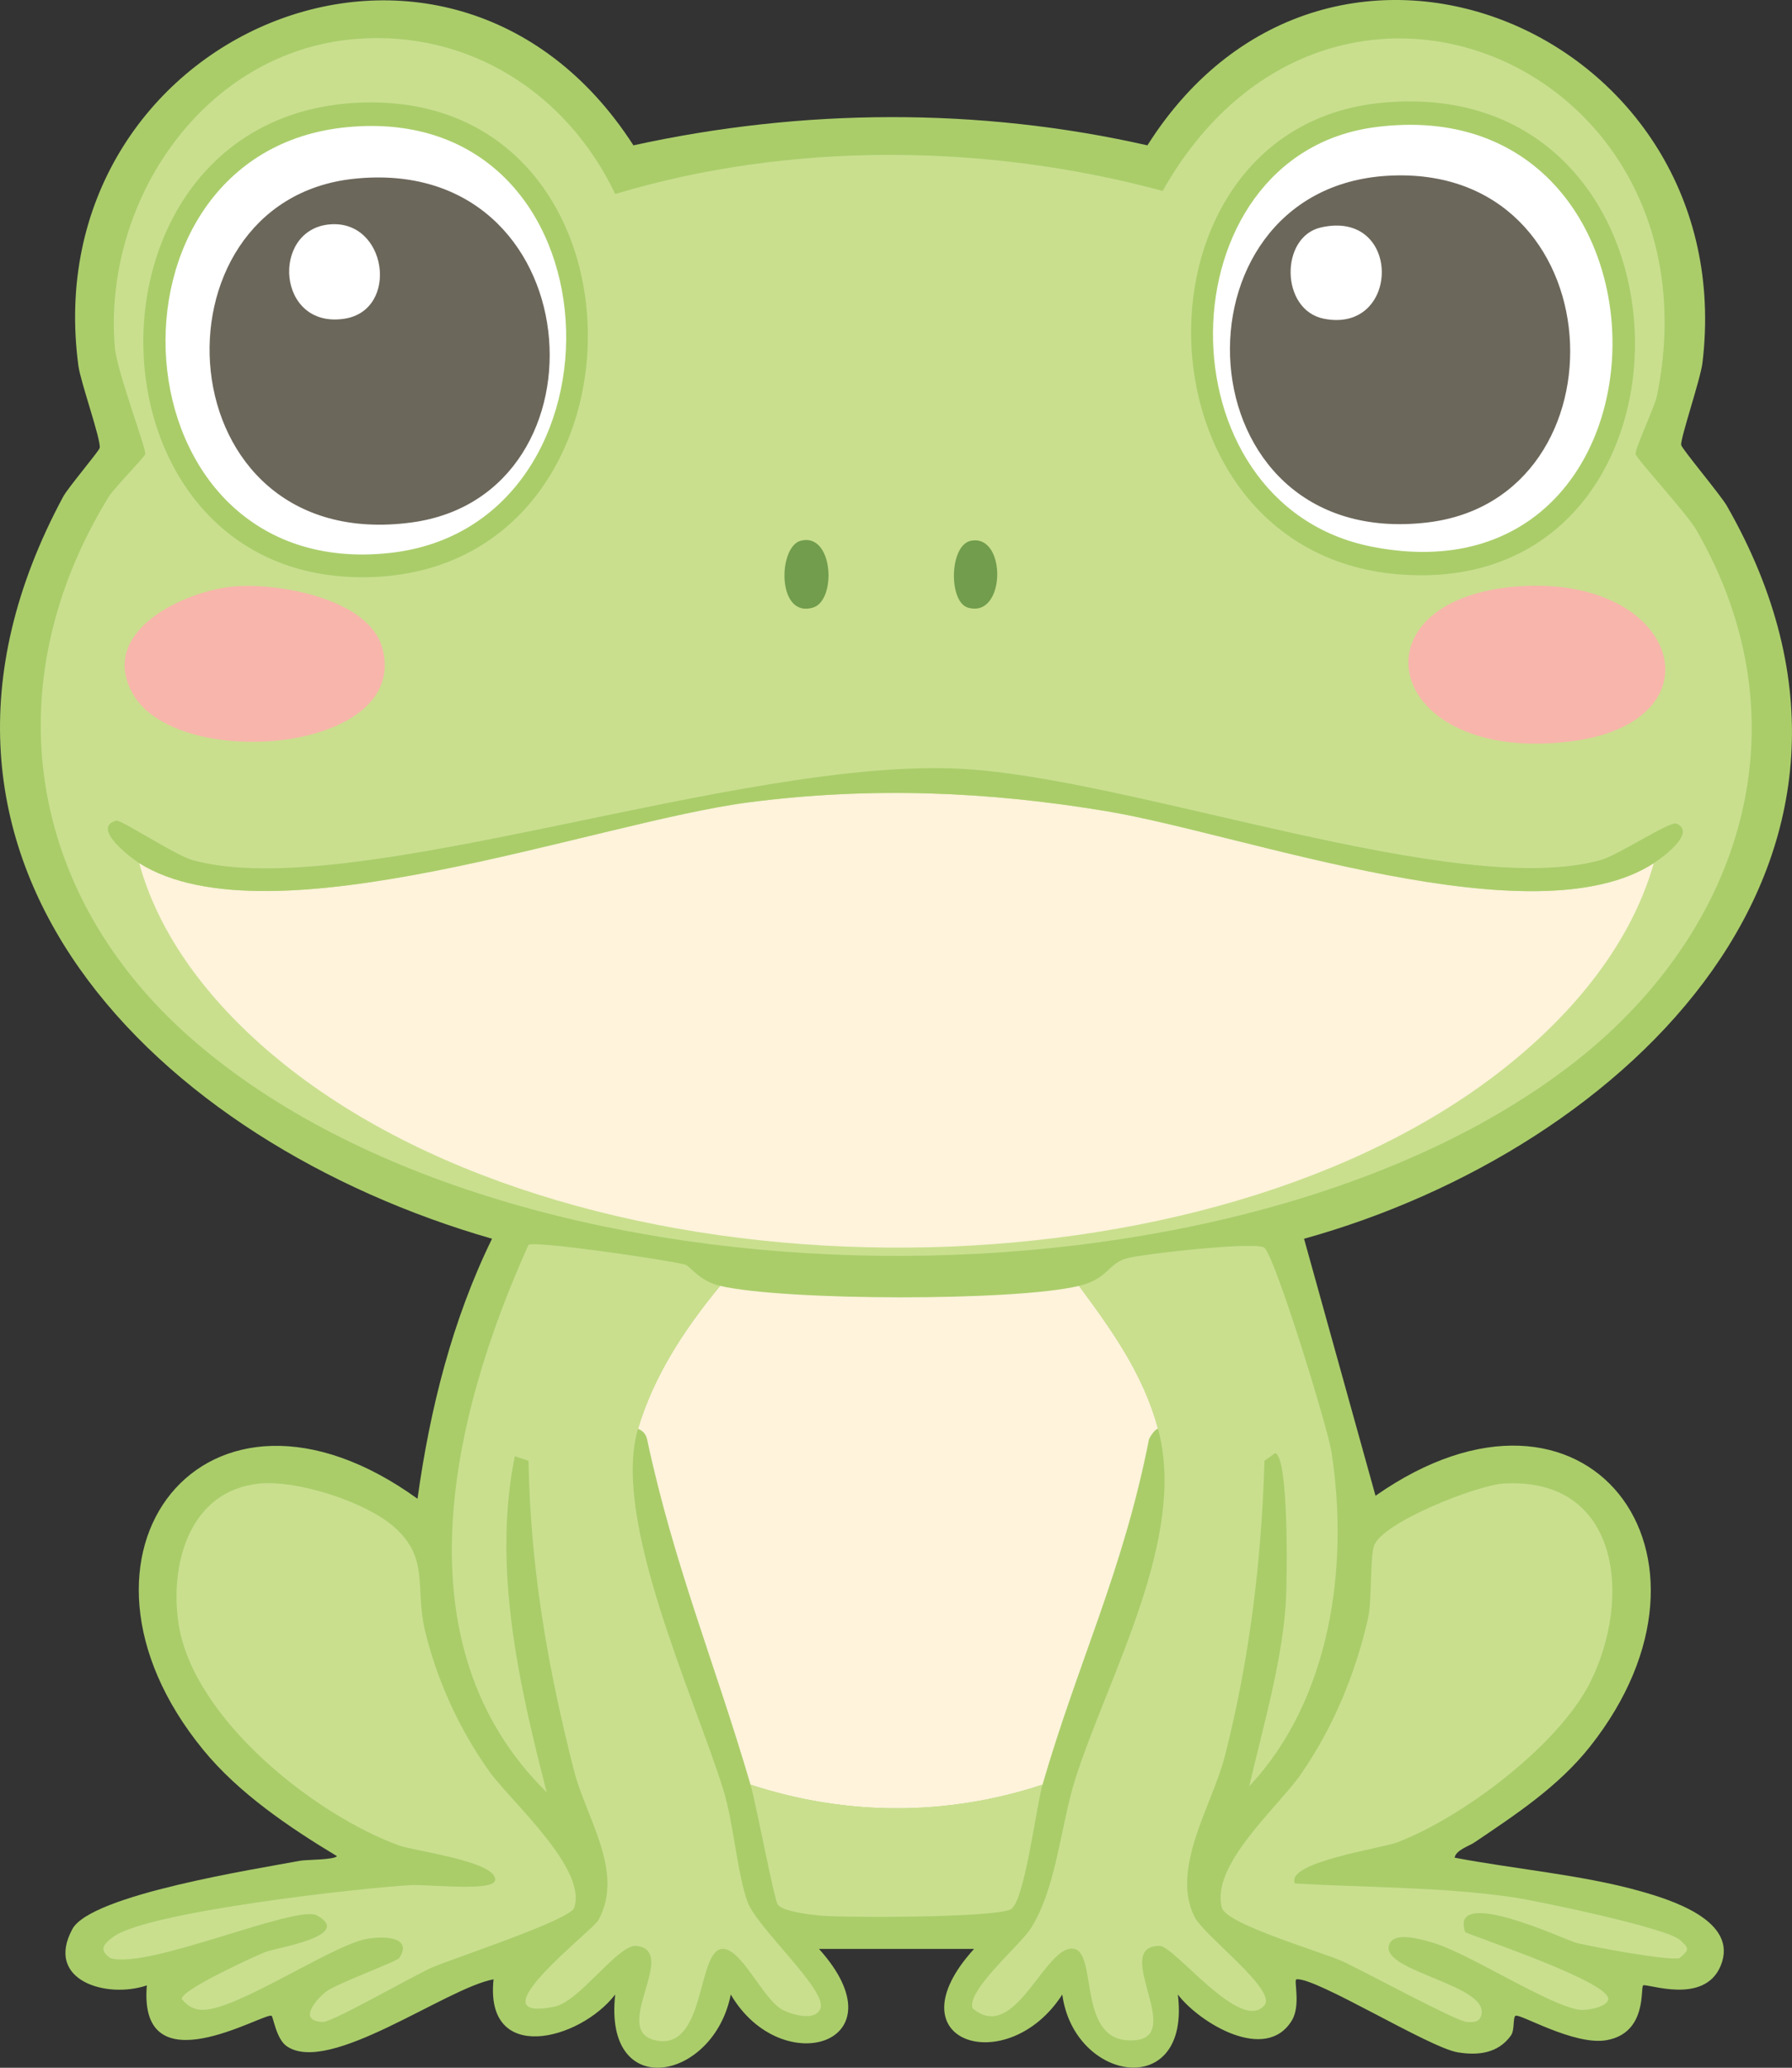
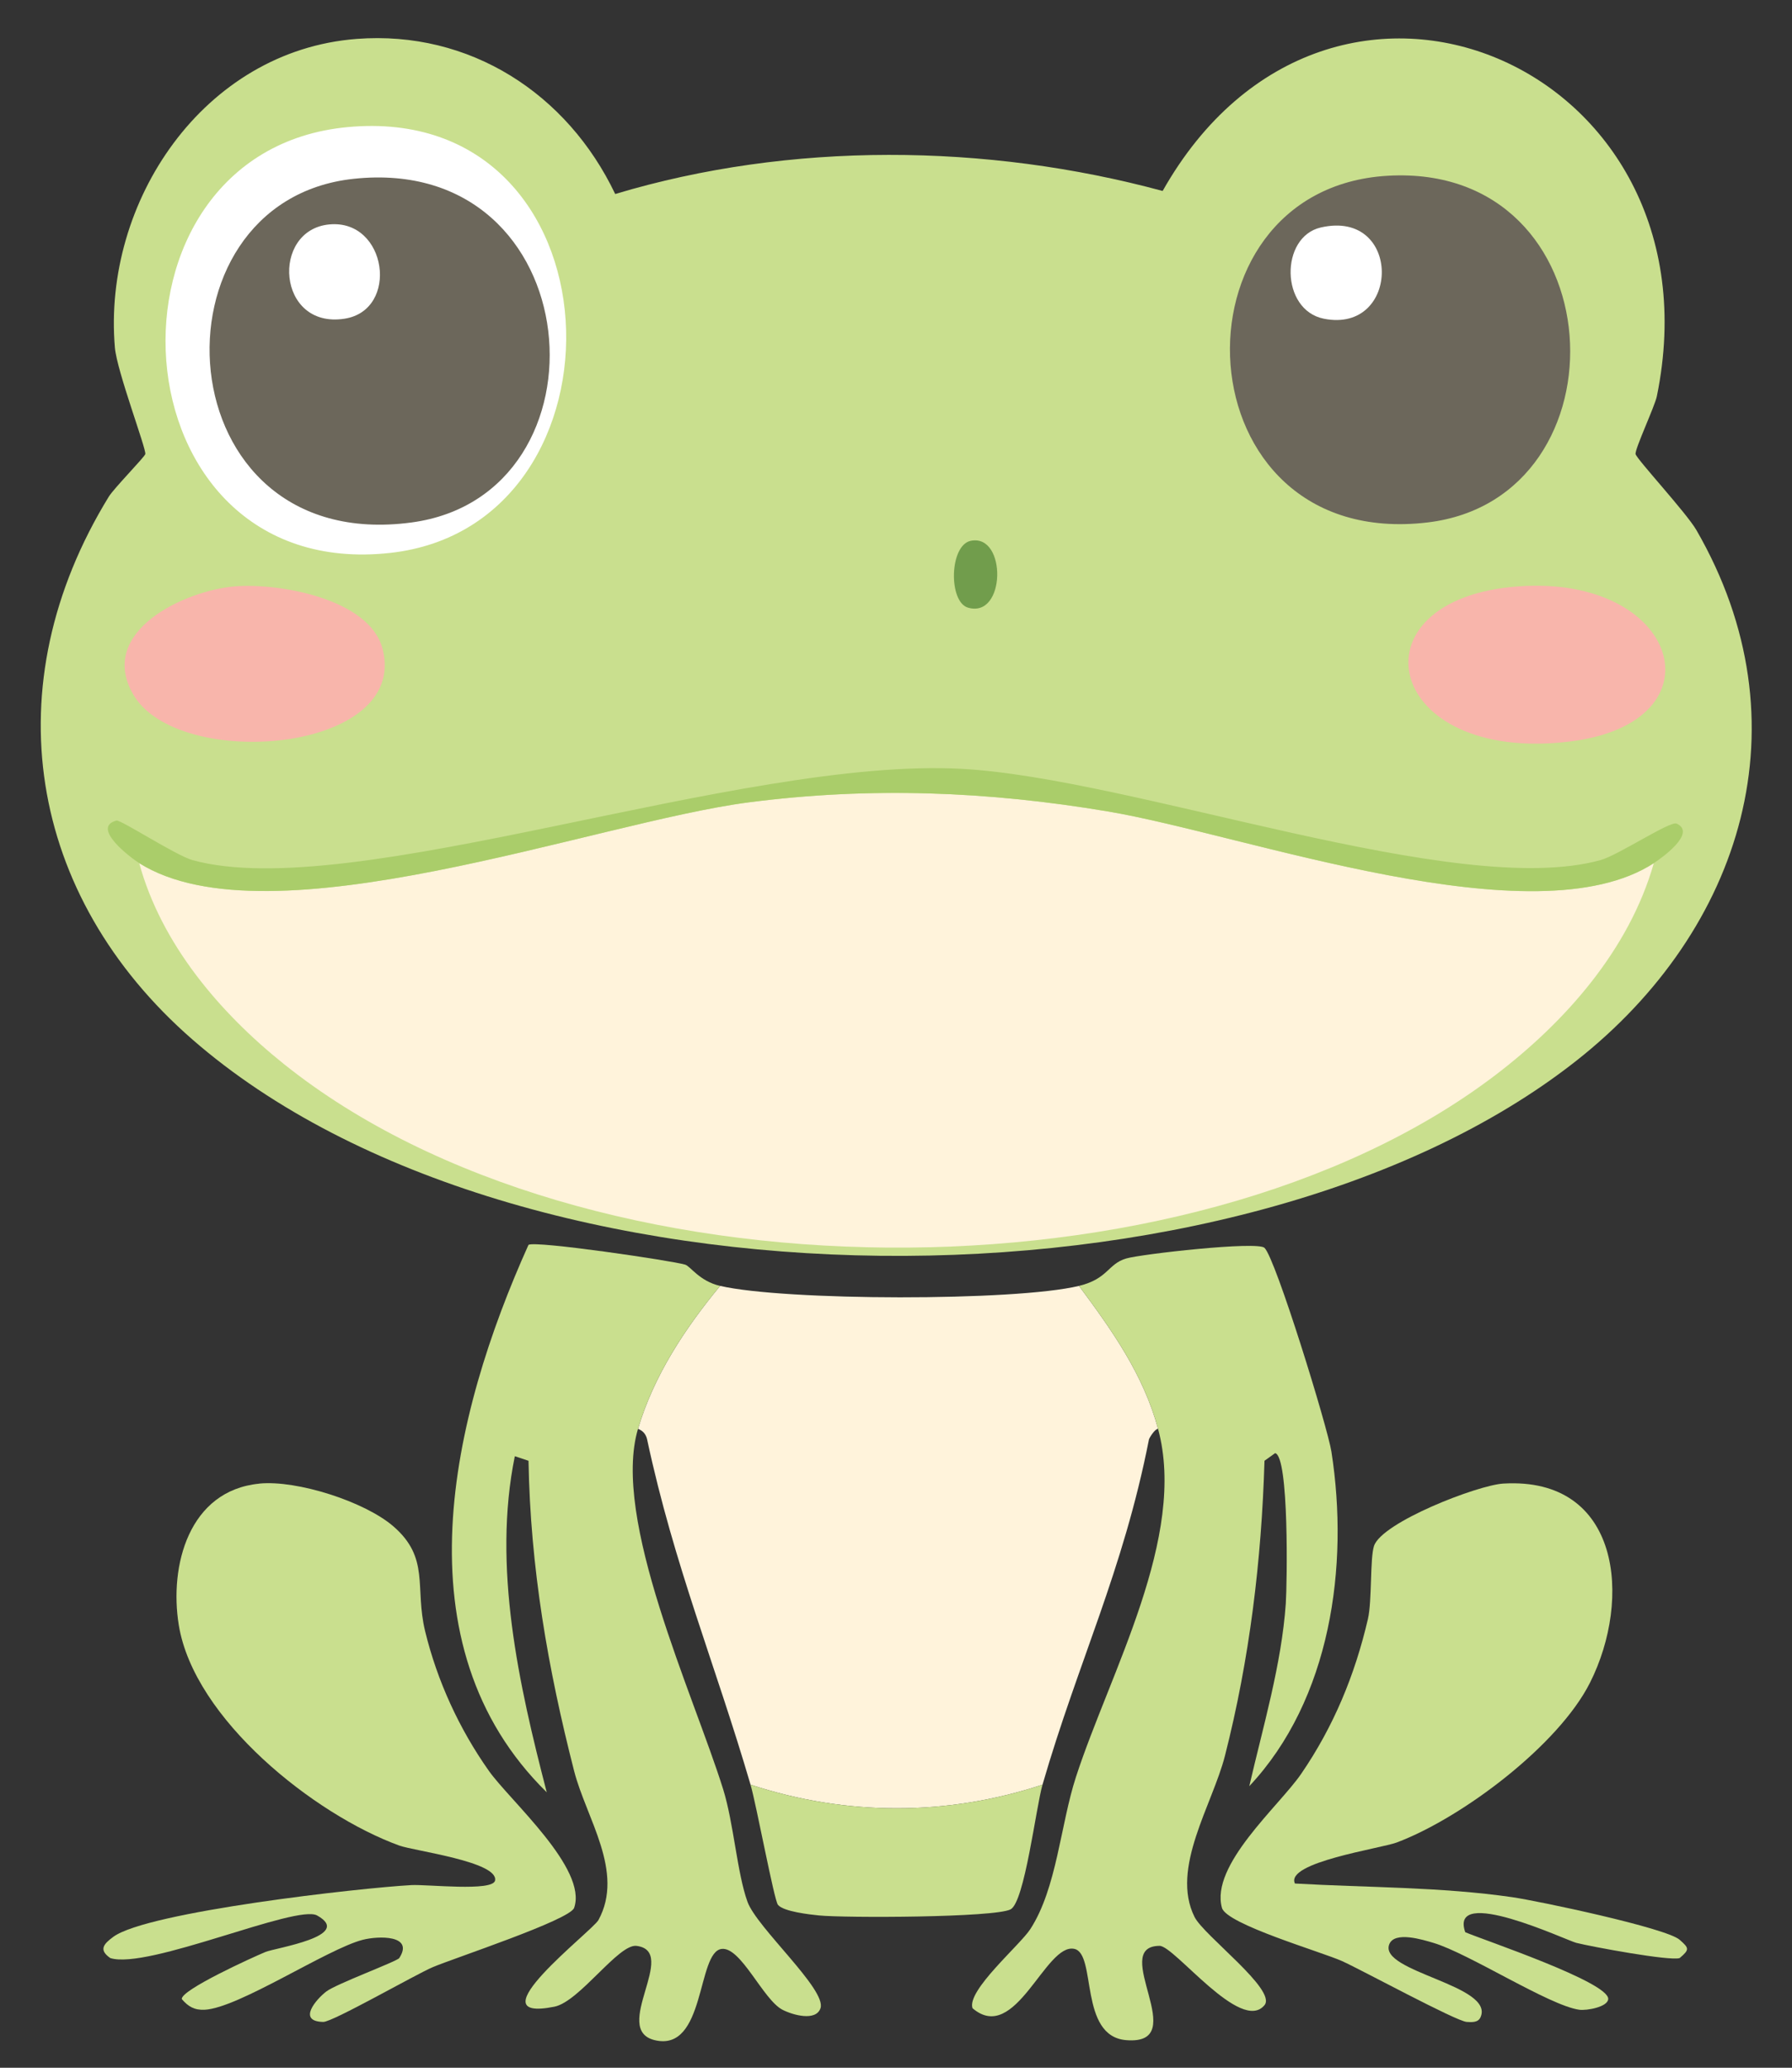
<svg xmlns="http://www.w3.org/2000/svg" id="b" viewBox="0 0 769.58 887.99">
  <rect x="0" y="0" width="769.58" height="887.99" fill="#333333" stroke="none" />
  <defs>
    <style>.e{fill:#aacd6a;}.f{fill:#719d4c;}.g{fill:#fff3db;}.h{fill:#6c675b;}.i{fill:#fff;}.j{fill:#c9df8e;}.k{fill:#f8b5ab;}</style>
  </defs>
  <g id="c">
    <g id="d">
-       <path class="e" d="M633.18,791.24c-2.38,1.61-7.91,3.24-8.49,6.53,25.43,4.86,54.95,7.39,79.67,14.37,13.08,3.69,42.52,12.73,34.61,32-7.05,17.18-31.74,7.46-33.31,8.49-1.28.84,1.91,20.36-15.67,23.51-13.97,2.5-37.57-11.72-39.18-10.45-1.18.93-.23,6.09-1.96,8.49-5.45,7.58-13.98,8.67-22.86,7.18-12.36-2.06-60.99-32.37-69.22-31.35-1.3.16,1.97,11.12-1.96,17.63-11.14,18.47-39.67,1.12-48.98-11.1,5.66,45.69-44.51,37.85-49.63,0-23.49,36.56-74.48,20.68-37.88-19.59h-66.61c36.49,40.53-15.92,57.03-37.88,19.59-7.33,37.28-54.76,46.32-49.63,0-15.27,19.81-56.15,30.25-52.24-6.53-20.39,3.73-70.61,41.33-88.82,28.73-4.56-3.15-5.77-12.7-6.53-13.06-3.22-1.56-57.33,31.59-53.55-13.06-17.31,5.86-43.89-2.1-32-24.16,8-14.85,79.33-25.87,97.96-29.39,2.33-.44,14.69-.35,15.67-1.96-20.51-12.36-42.21-27.03-57.47-45.71-68.46-83.84.98-173.55,92.08-107.76,5.34-38.51,14.87-76.64,32-111.67C68.2,490.87-56.89,369.47,27.14,213.28c2.08-3.86,15.42-19.62,15.67-20.9.67-3.39-8.2-28.24-9.14-35.27C14.6,14.91,192.29-61.52,272.03,62.42c72.45-15.91,148.33-16.42,220.73,0,78.38-123.84,255.36-48.09,238.37,93.39-.84,7-9.52,32.44-9.14,35.27.22,1.62,16.92,21.47,19.59,26.12,86.49,151.02-42.55,276.15-181.55,314.78l30.69,110.37c90.62-63.39,157.32,25.42,92.08,107.76-13.56,17.12-31.83,29.12-49.63,41.14Z" />
      <path class="g" d="M463.38,552.22c14.2,19.13,27.61,37.96,33.96,61.39-1.4-.02-3.8,3.96-3.92,4.57-11.17,56.76-30.34,95.22-45.71,148.24-41.15,13.57-84.25,13.49-125.39,0-15.23-52.02-32.8-93.98-44.41-148.24-.48-2.25-1.83-3.78-3.92-4.57,6.82-22.93,20.21-43.18,35.27-61.39,27.66,6.44,126.69,6.66,154.12,0Z" />
      <path class="j" d="M309.26,552.22c-15.05,18.21-28.45,38.46-35.27,61.39-11.48,38.6,23.77,113.82,36.57,154.78,4.53,14.51,5.99,36,10.45,48.33,4.05,11.18,34.08,37.73,31.35,45.71-1.97,5.76-11.98,2.9-16.33.65-8.34-4.32-17.84-27.12-26.12-26.12-10.7,1.29-6.81,44.44-28.73,39.18-18.97-4.55,10.63-38.2-7.84-40.49-7.73-.96-24.46,23.97-35.27,26.12-35.48,7.08,16.38-32.53,18.94-37.22,11.29-20.73-5.24-43.68-10.45-64-11.31-44.15-18.79-87.37-19.59-133.22l-5.88-1.96c-9.66,47.33,1.7,98.07,13.71,144.33-64.58-63.42-40.83-161.82-7.84-235.1,2.81-1.9,61.65,6.79,67.27,8.49,2.31.7,6.08,7.06,15.02,9.14Z" />
      <path class="j" d="M497.34,613.61c-6.35-23.42-19.76-42.26-33.96-61.39,12.55-3.05,12.29-9.38,20.24-11.76,6.29-1.88,56.39-7.55,59.43-4.57,4.86,4.75,27.13,77.2,28.73,87.51,7.68,49.24-.35,106.48-35.27,143.67,5.83-25.3,13.89-52.39,15.67-78.37.58-8.5,1.46-63.34-4.57-64.65l-4.57,3.27c-1.28,42.96-6.41,85.18-16.98,126.69-5.36,21.04-23.5,48.33-13.06,69.22,4.02,8.05,35.45,31.32,30.04,37.88-10.11,12.27-38.64-25.51-45.06-25.47-22.01.13,14.48,42.9-14.37,40.49-20.37-1.7-12.59-37.01-22.2-39.18-12.45-2.81-25.26,41.35-43.76,25.47-2.57-7.58,20.34-27.05,24.82-33.96,11.41-17.61,12.92-44.76,19.59-65.31,14.61-44.97,47.83-103.17,35.27-149.55Z" />
      <path class="j" d="M447.71,766.42c-2.8,9.66-7.68,50.43-13.71,53.55-6.89,3.57-71.29,3.72-82.29,2.61-3.83-.39-15.28-1.63-17.63-4.57-1.65-2.07-9.3-43.21-11.76-51.59,41.14,13.49,84.24,13.57,125.39,0Z" />
      <path class="j" d="M111.38,637.12c16.23-1.57,45.16,7.71,57.47,18.29,15.91,13.68,9.17,26.32,13.71,45.06,5.2,21.43,14.71,42.11,27.43,60.08,9.01,12.73,42.47,41.93,36.57,58.78-1.83,5.23-51.64,21.6-60.73,25.47-7.51,3.19-42.99,23.59-47.02,23.51-11.32-.23-2.97-9.77,1.31-13.06s30.41-12.92,31.35-14.37c6.49-10.01-9.05-9.54-15.67-7.84-15.3,3.93-53.36,29.34-67.92,30.04-4.37.21-7.07-1.37-9.8-4.57-.55-3.89,30.63-18.05,35.92-20.24,4.27-1.77,38.06-6.79,22.2-15.67-8.83-4.95-72.71,23.39-88.82,18.29-5.05-3.49-2.99-5.99,1.31-9.14,14.68-10.76,106.18-21.01,128-22.2,6.71-.37,34.99,2.87,35.92-1.96,1.55-8.09-34.75-12.7-41.14-15.02-36.47-13.27-88.11-54.28-94.69-94.69-4.15-25.51,4.35-57.81,34.61-60.73Z" />
      <path class="j" d="M645.59,637.12c50.39-3,55.36,49.62,37.22,85.55-13.59,26.93-54.98,58.03-82.94,68.57-6.87,2.59-48.05,8.52-43.76,17.63,31.05,1.78,62.49,1.41,93.39,5.88,10.79,1.56,66.08,13.18,71.84,18.29,4.05,3.59,4.36,4.15,0,7.84-4.15,1.4-37.91-4.89-44.41-6.53-4.19-1.06-54.81-24.96-47.67-4.57,7.38,3.2,61.93,21.45,61.39,28.73-.26,3.42-9.29,5-12.41,4.57-12.95-1.79-47.46-24.22-62.69-28.73-4.5-1.33-16.71-5.16-18.94.65-4.56,11.87,45.48,17.53,39.18,31.35-1.06,2.32-3.8,2.08-5.88,1.96-4.53-.26-45.22-22.37-53.55-26.12-8.8-3.96-49.62-15.79-51.59-22.86-5.11-18.37,24.52-43.73,33.96-57.47,13.95-20.31,23.15-42.53,28.73-66.61,1.81-7.82.84-26,2.61-31.35,3.37-10.17,44.46-26.12,55.51-26.78Z" />
      <path class="j" d="M153.18,16.71c48.57-3.72,90.48,23.5,111.02,66.61,75.2-22.59,159.45-21.78,235.1-1.31,71.74-126.99,241.35-54,212.24,88.16-.89,4.34-9.51,22.74-9.14,24.82s21.85,25.26,26.12,32.65c47.73,82.66,20.01,171.52-51.59,227.92-144.41,113.74-454.62,112.61-594.29-9.14C11.7,384.58-2.9,294.16,46.73,213.28c2.2-3.59,15.46-17.1,15.67-18.29.42-2.35-12.2-35.62-13.06-45.71-5.34-62.62,38.08-127.54,103.84-132.57Z" />
      <path class="g" d="M710.24,370.67c-10.62,37.3-38.15,68.38-68.57,91.43-131.65,99.74-390.49,98.47-519.84-5.22-27.64-22.16-52.57-51.58-62.04-86.2,55.93,35.22,195.89-17.61,261.88-26.12,52.12-6.73,102.43-4.77,154.12,3.92,59.08,9.93,183.12,55.62,234.45,22.2Z" />
      <path class="e" d="M710.24,370.67c-51.33,33.42-175.37-12.27-234.45-22.2-51.69-8.69-102-10.65-154.12-3.92-65.99,8.52-205.95,61.34-261.88,26.12-3.32-2.09-21.01-15.24-9.8-18.29,1.78-.48,25.6,15.03,32.65,16.98,68.31,18.94,234.66-44.39,330.45-39.18,74,4.02,212.62,56.3,274.29,39.18,7.63-2.12,29.9-16.94,32.65-15.67,8.79,4.04-6.55,14.86-9.8,16.98Z" />
      <path class="k" d="M100.93,251.81c18.62-1.52,57.69,5.19,63.35,26.78,11.73,44.79-87.96,52.86-107.1,19.59-15.56-27.04,22.15-44.6,43.76-46.37Z" />
      <path class="k" d="M652.12,251.81c69.26-5.01,88.33,58.43,22.2,66.61-80.17,9.92-95.47-61.32-22.2-66.61Z" />
-       <path class="f" d="M343.87,232.22c14.06-3.68,15.57,25.69,5.22,28.73-15.57,4.58-15.01-26.17-5.22-28.73Z" />
      <path class="f" d="M417.01,232.22c15.42-2.93,15.01,33.5-1.31,28.73-8.45-2.47-8.04-26.96,1.31-28.73Z" />
-       <path class="e" d="M593.34,44.14c142.4-13.74,145.51,214.6,6.53,202.45-115.29-10.08-118.07-191.69-6.53-202.45Z" />
-       <path class="i" d="M590.73,54.59c136.38-17.64,135.4,206.83-1.31,180.24-92.61-18.01-90.48-168.37,1.31-180.24Z" />
      <path class="h" d="M595.95,75.48c98.08-5.67,104.52,138.63,16.98,148.9-106.49,12.49-113.1-143.34-16.98-148.9Z" />
      <path class="i" d="M567.22,97.69c35.02-8.03,34.4,45.76,1.31,39.18-18.7-3.72-18.91-35.15-1.31-39.18Z" />
-       <path class="e" d="M153.18,44.14c131.87-6.75,132.01,203.56,2.61,203.76-123.73.19-126.69-197.4-2.61-203.76Z" />
      <path class="i" d="M149.26,54.59c118.88-11.13,124.76,171.11,18.29,182.86-120.13,13.26-130.16-172.39-18.29-182.86Z" />
      <path class="h" d="M151.87,76.79c101.86-10.91,112.72,135.82,24.82,147.59-106.77,14.3-114.76-137.96-24.82-147.59Z" />
      <path class="i" d="M141.42,96.38c24.87-2.35,30.23,36.82,6.53,40.49-29.1,4.5-31.73-38.11-6.53-40.49Z" />
    </g>
  </g>
</svg>